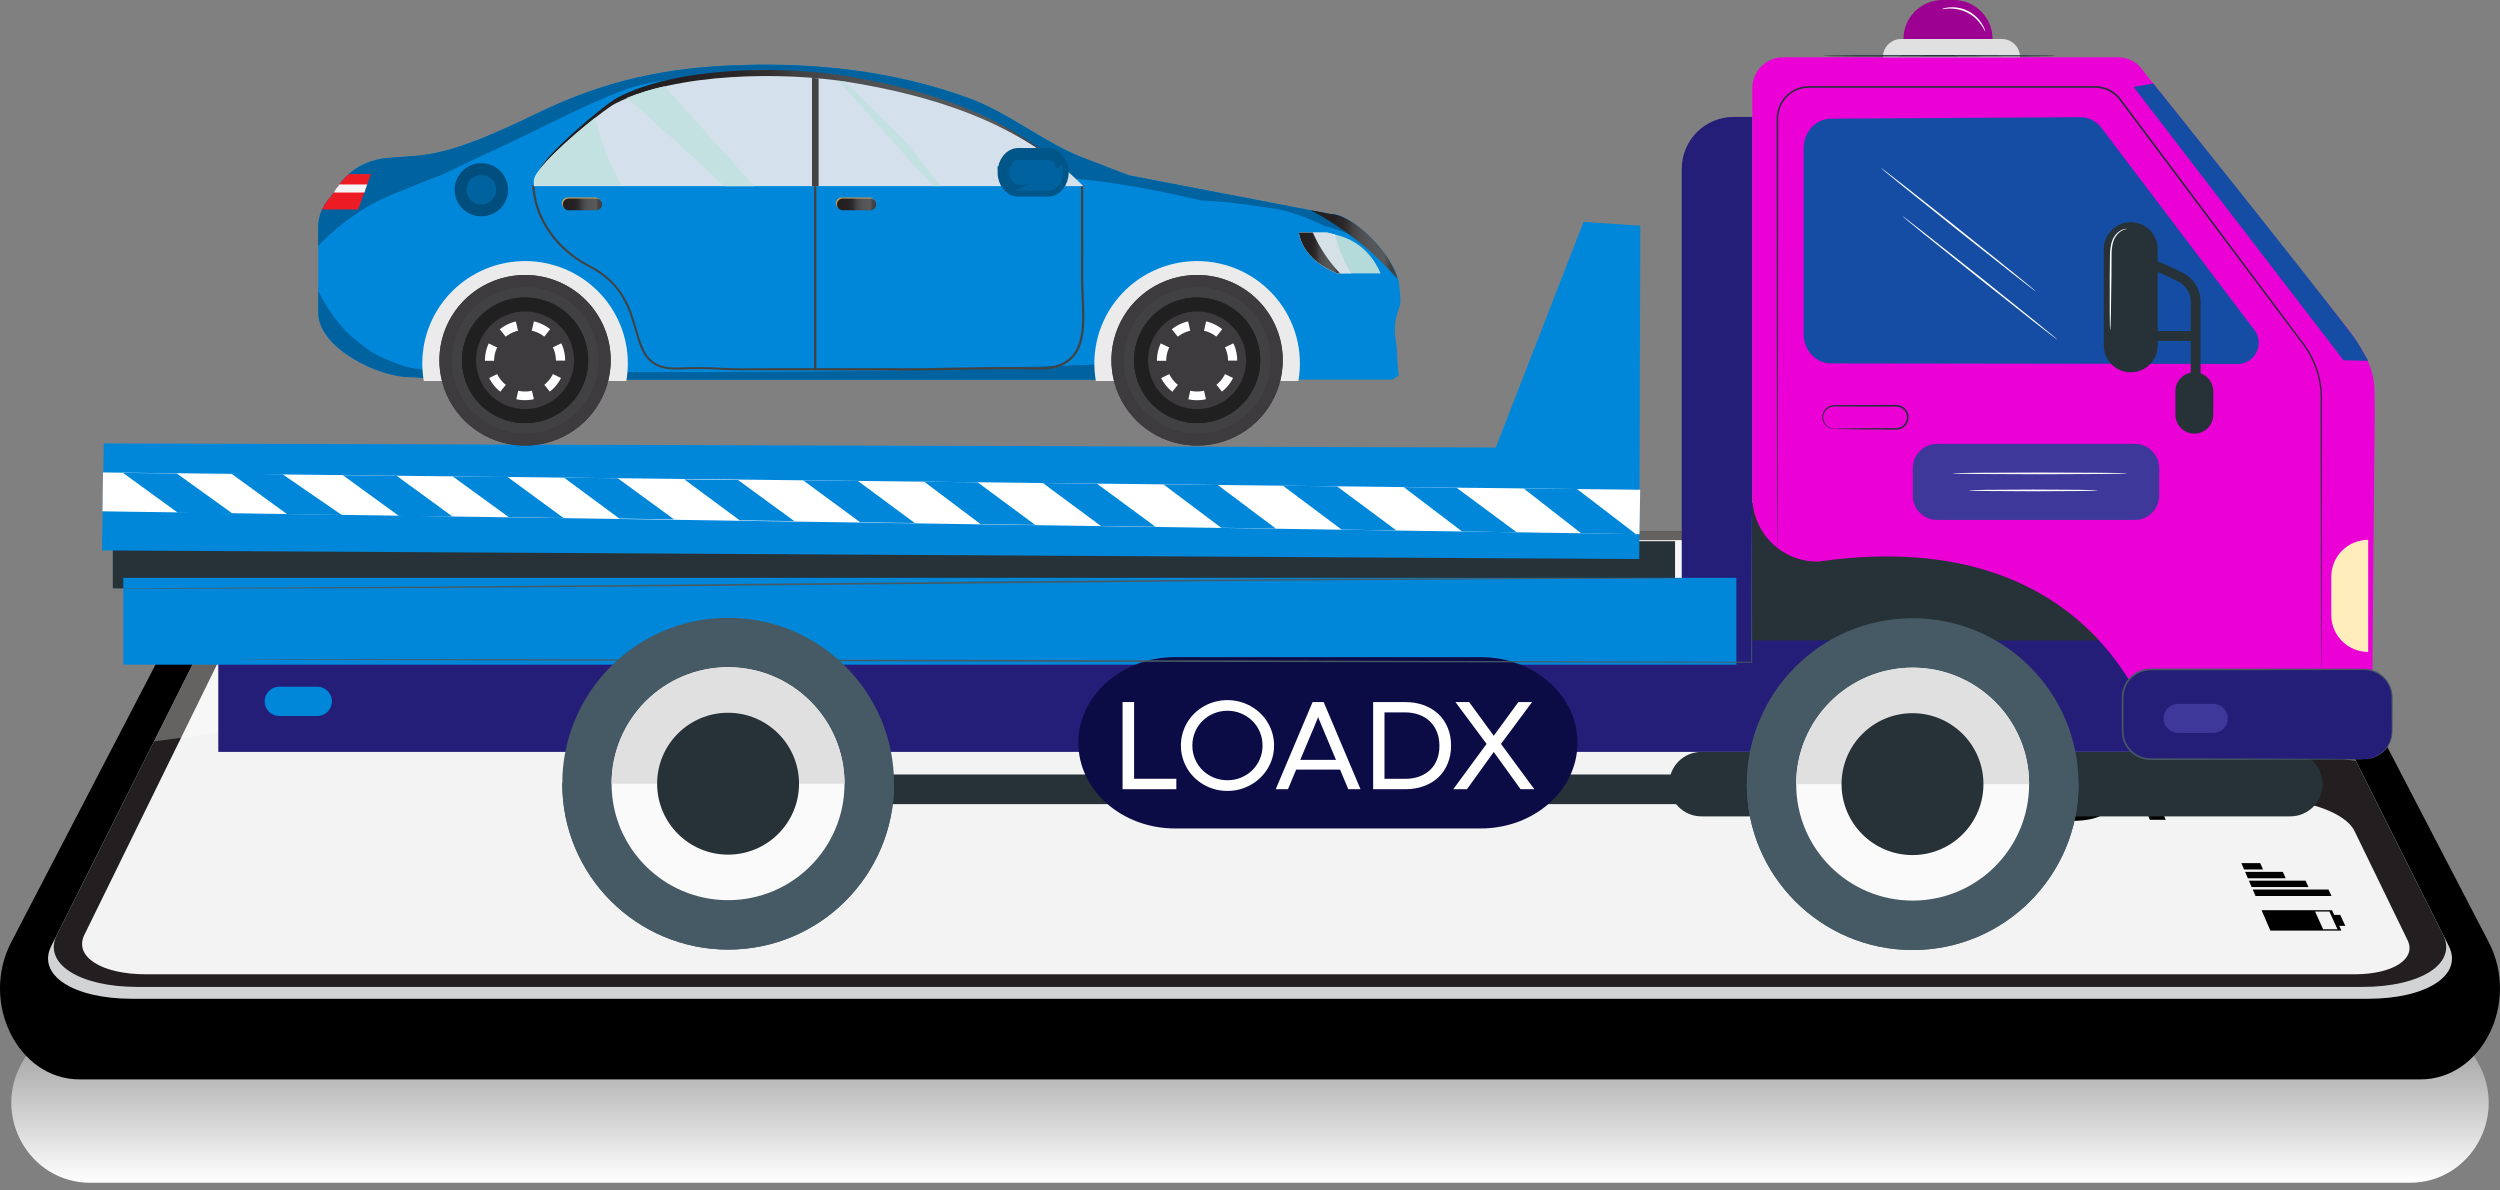
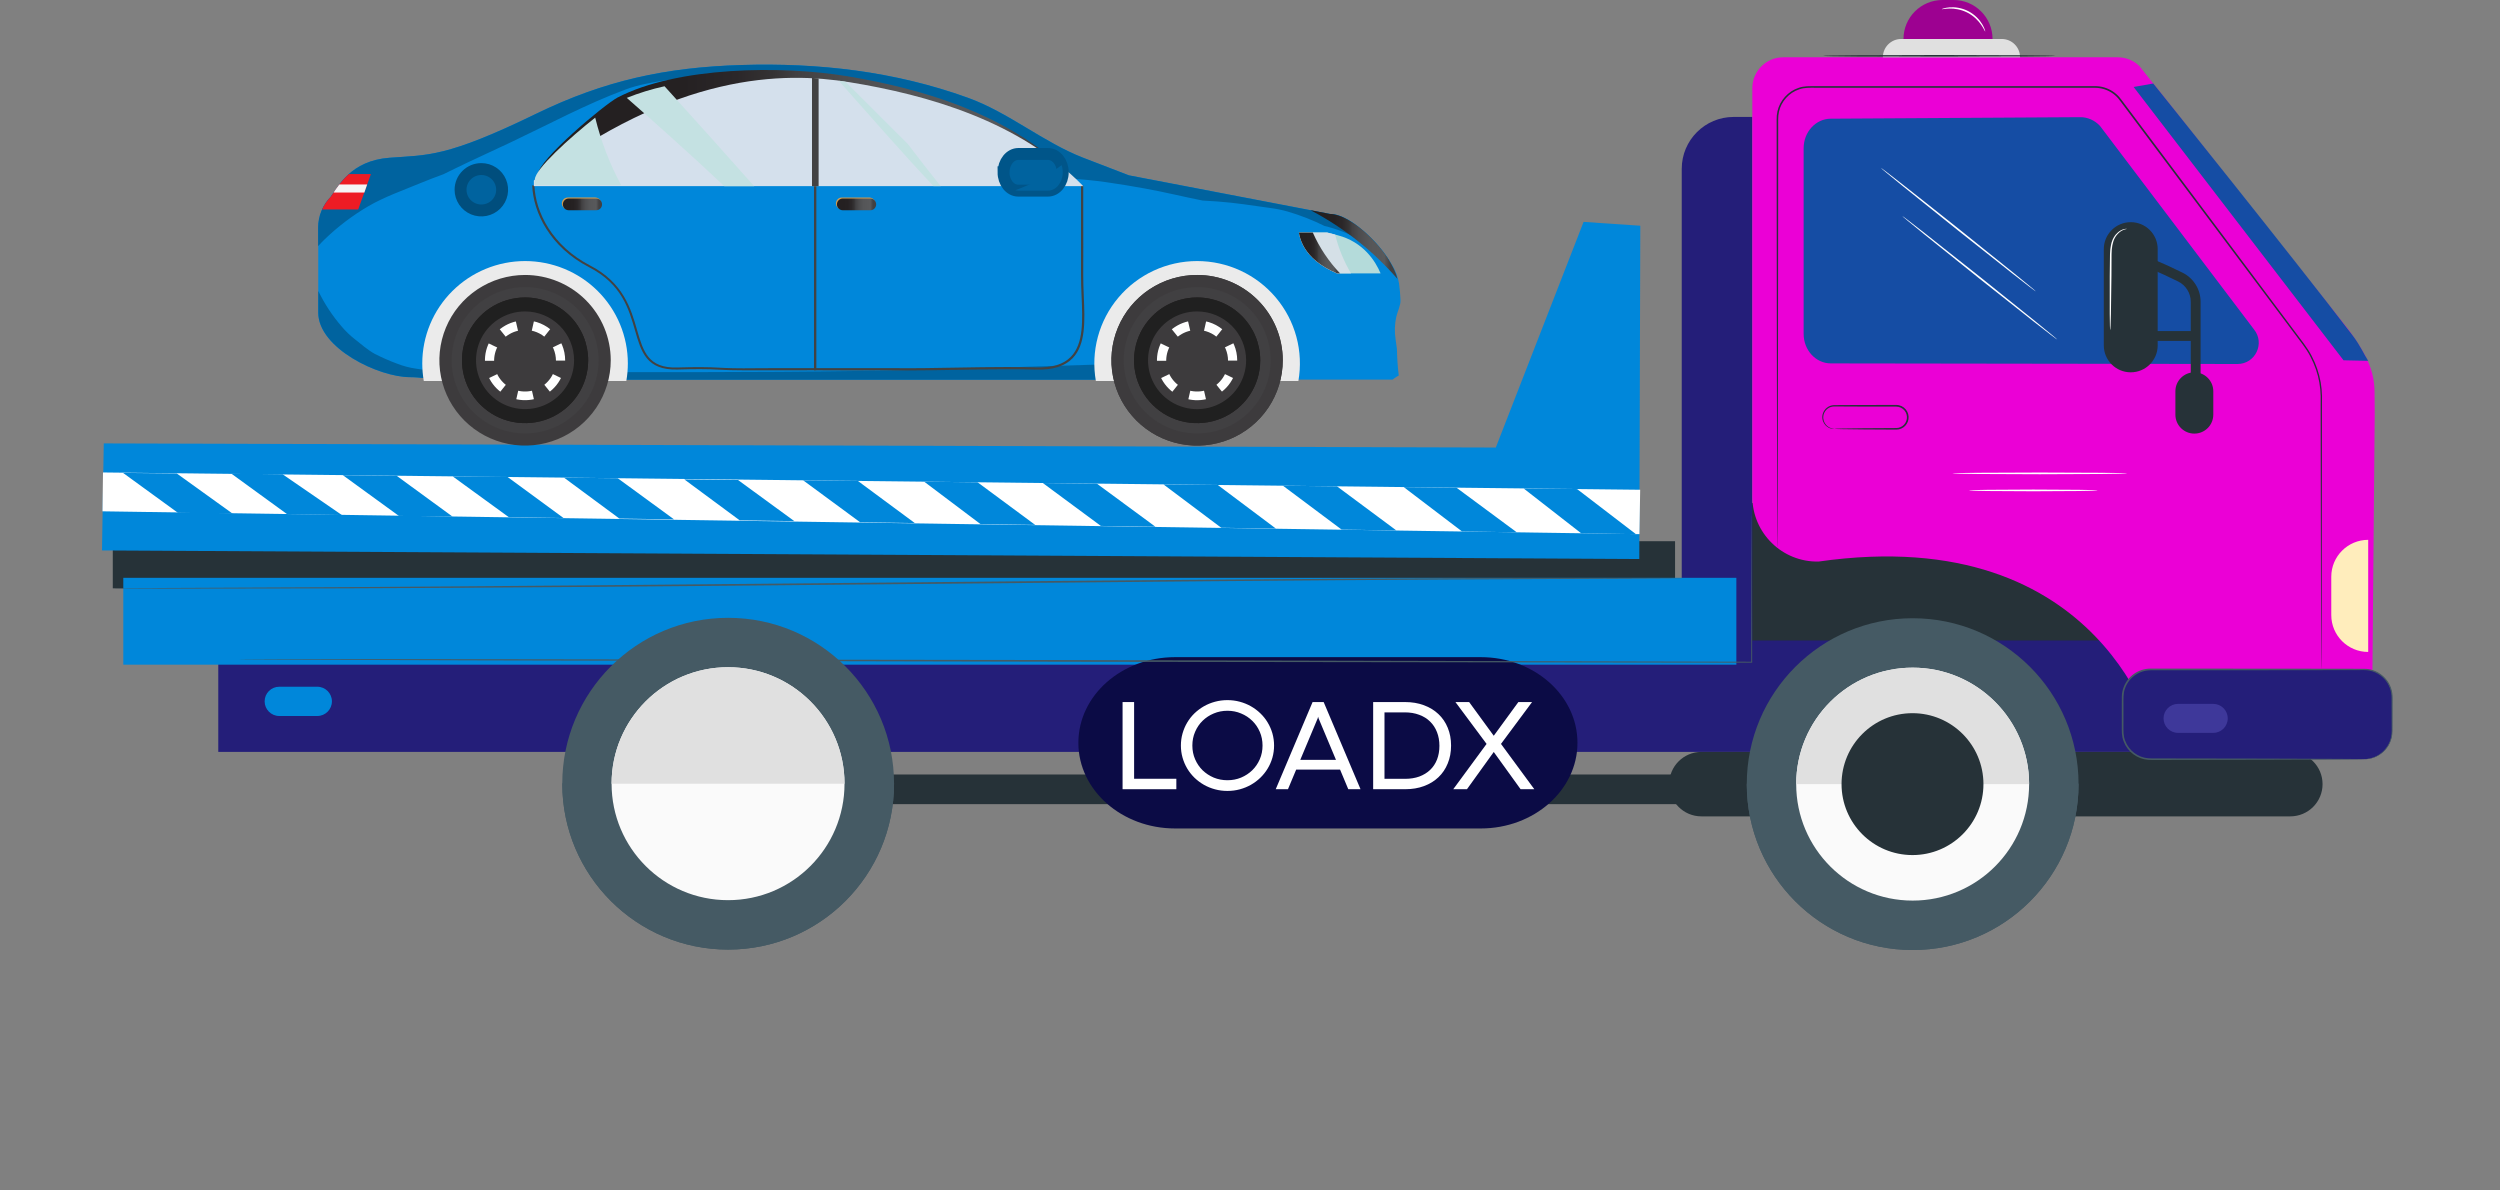
<svg xmlns="http://www.w3.org/2000/svg" width="210" height="100" viewBox="0 0 210 100" fill="none">
  <rect x="0" y="0" width="210" height="100" fill="#808080" stroke="none" />
  <g clip-path="url(#clip0_6810_11718)">
    <path style="mix-blend-mode:multiply" d="M193.209 63.757C191.441 60.738 188.236 58.889 184.775 58.889H25.225C21.764 58.889 18.559 60.739 16.791 63.758L1.886 89.21C-0.735 93.684 2.445 99.352 7.577 99.352H202.424C207.555 99.352 210.737 93.685 208.115 89.21L193.209 63.757Z" fill="url(#paint0_linear_6810_11718)" />
    <path d="M194.011 50.2C192.227 46.767 188.993 44.665 185.501 44.665H24.499C21.007 44.665 17.772 46.767 15.989 50.2L0.947 79.138C-1.699 84.226 1.511 90.67 6.689 90.67H203.309C208.488 90.67 211.696 84.226 209.051 79.138L194.011 50.2Z" fill="black" />
    <path d="M4.304 79.468L19.926 48.36C20.776 46.668 24.731 45.321 28.78 45.321H181.222C185.268 45.321 189.225 46.669 190.076 48.36L205.698 79.468C206.915 81.891 203.883 83.898 198.896 83.898H11.103C6.119 83.898 3.087 81.891 4.304 79.468Z" fill="#D1D3D4" />
    <path d="M4.783 78.514L20.268 47.679C21.109 46.001 25.05 44.665 29.079 44.665H180.921C184.951 44.665 188.889 46.001 189.732 47.679L205.217 78.514C206.422 80.914 203.4 82.901 198.44 82.901H11.56C6.6 82.901 3.578 80.914 4.783 78.514Z" fill="#231F20" />
    <path d="M190.971 67.201C188.792 67.201 186.672 66.392 186.241 65.399L183.169 58.349C182.773 57.442 184.124 56.713 186.181 56.713C189.07 56.713 190.92 55.699 190.32 54.465L186.861 47.348C186.328 46.251 183.755 45.372 181.108 45.372H28.913C25.842 45.372 22.852 46.392 22.226 47.668L7.087 78.527C6.197 80.343 8.497 81.839 12.24 81.839H197.784C201.012 81.839 203 80.548 202.237 78.977L197.77 69.788C197.07 68.35 194.031 67.201 190.971 67.201Z" fill="#F3F3F3" />
    <path opacity="0.3" d="M100.057 56.514C135.068 56.514 168.458 59.188 197.895 63.934L189.732 47.679C188.889 46.001 184.951 44.665 180.921 44.665H29.079C25.05 44.665 21.109 46.001 20.268 47.679L12.937 62.277C39.708 58.574 69.265 56.514 100.057 56.514Z" fill="white" />
    <path d="M189.462 75.263L189.227 74.718H195.593L195.845 75.263H189.462Z" fill="black" />
    <path d="M189.14 74.515L188.907 73.974H193.667L193.914 74.515H189.14Z" fill="black" />
    <path d="M188.82 73.773L188.589 73.235H191.757L191.997 73.773H188.82Z" fill="black" />
    <path d="M188.503 73.036L188.274 72.502H189.861L190.095 73.036H188.503Z" fill="black" />
    <path d="M196.496 77.771H197.005L196.578 76.851H196.071L195.89 76.457H189.974L190.712 78.173H196.679L196.496 77.771ZM194.467 76.568H195.669L196.349 78.056H195.14L194.467 76.568Z" fill="black" />
    <path d="M175.325 55.986L175.319 55.974L174.024 55.279L175.104 55.175L176.727 56.048L176.915 56.513H165.973L165.793 55.986H175.325Z" fill="white" />
    <path d="M173.159 60.777C169.35 60.777 167.063 60.238 166.747 59.317C166.47 58.508 168.301 57.955 171.944 57.942C175.66 57.942 177.923 58.544 178.266 59.387C178.622 60.264 176.727 60.777 173.159 60.777ZM172.138 58.506C169.261 58.506 167.742 58.837 167.921 59.349C168.121 59.921 170.022 60.199 172.874 60.199C175.623 60.199 177.324 59.941 177.085 59.349C176.893 58.862 175.15 58.506 172.138 58.506Z" fill="white" />
    <path d="M174.62 61.352C175.26 61.352 175.773 61.513 175.862 61.739C175.954 61.977 175.561 62.129 174.918 62.129C174.311 62.129 173.785 61.977 173.693 61.733C173.607 61.509 174.015 61.352 174.62 61.352ZM168.516 61.352C169.156 61.352 169.664 61.513 169.743 61.739C169.827 61.977 169.43 62.129 168.787 62.129C168.179 62.129 167.658 61.977 167.575 61.733C167.498 61.509 167.911 61.352 168.516 61.352Z" fill="white" />
    <path d="M174.964 65.592C171.055 65.592 168.702 65.024 168.369 64.053C168.077 63.2 169.95 62.619 173.689 62.606C177.501 62.606 179.83 63.24 180.191 64.127C180.566 65.052 178.627 65.592 174.964 65.592ZM173.891 63.2C170.939 63.2 169.384 63.548 169.572 64.087C169.782 64.69 171.736 64.983 174.664 64.983C177.485 64.983 179.228 64.711 178.979 64.087C178.776 63.575 176.984 63.2 173.891 63.2Z" fill="white" />
    <path d="M180.585 68.861L179.89 67.114L176.845 66.94C176.927 67.053 176.992 67.178 177.039 67.31C177.176 67.667 177.129 68.011 176.788 68.294C176.421 68.655 175.507 68.954 174.048 68.954C171.76 68.954 169.804 68.238 169.465 67.247C169.393 67.05 169.385 66.834 169.443 66.632C169.502 66.429 169.623 66.251 169.789 66.122L171.031 66.274C170.815 66.461 170.585 66.829 170.731 67.247C170.932 67.822 172.081 68.329 173.638 68.322C175.146 68.322 176.054 67.92 175.714 67.016C175.627 66.792 175.511 66.58 175.37 66.385L181.031 66.676L181.916 68.861H180.585Z" fill="black" />
  </g>
  <path d="M9.474 49.421L140.705 50.544L140.705 45.458L9.474 45.458L9.474 49.421Z" fill="#263238" />
  <path d="M146.584 42.253L178.294 42.253L178.294 55.625L146.584 55.625L146.584 42.253Z" fill="#263238" />
  <path d="M180.718 63.159L18.335 63.159L18.335 53.801L180.718 53.801L180.718 63.159Z" fill="#241E79" />
  <path d="M147.19 56.83L141.266 56.83L141.266 14.18C141.266 11.774 143.217 9.823 145.623 9.823L147.19 9.823L147.19 56.83L147.19 56.83Z" fill="#241E79" />
  <path d="M199.462 32.948C199.451 31.024 198.715 29.742 197.352 27.801L179.723 5.566C179.265 5.096 178.595 4.813 177.895 4.813L149.787 4.813C148.355 4.813 147.195 5.974 147.195 7.405L147.195 41.717C147.195 44.773 149.706 47.233 152.762 47.171C176.866 43.714 181.129 62.294 181.129 62.294L199.235 61.979L199.474 34.806L199.462 32.948Z" fill="#EB00D6" />
  <path d="M198.928 30.311L196.857 30.266L179.224 7.305L180.874 7.014C180.874 7.014 192.644 21.664 197.6 28.149C198.262 29.014 198.577 29.767 198.928 30.311Z" fill="#154DA4" />
  <path d="M153.779 9.97L174.739 9.842C175.363 9.838 175.962 10.105 176.403 10.582L189.333 27.669C190.281 28.835 189.45 30.578 187.947 30.576L153.793 30.526C152.529 30.526 151.505 29.417 151.505 28.049L151.505 12.447C151.505 11.085 152.521 9.978 153.779 9.97Z" fill="#154DA4" />
  <path d="M145.854 55.832L10.357 55.832L10.357 48.537L145.854 48.537L145.854 55.832Z" fill="#0087DA" />
  <path d="M26.651 60.144L23.459 60.144C22.78 60.144 22.229 59.593 22.229 58.914C22.229 58.235 22.78 57.685 23.459 57.685L26.651 57.685C27.331 57.685 27.881 58.235 27.881 58.914C27.881 59.593 27.331 60.144 26.651 60.144Z" fill="#0087DA" />
  <path d="M192.387 68.575L142.917 68.575C141.422 68.575 140.21 67.363 140.21 65.867C140.21 64.372 141.422 63.16 142.917 63.16L192.387 63.16C193.883 63.16 195.095 64.372 195.095 65.867C195.095 67.363 193.883 68.575 192.387 68.575Z" fill="#263238" />
  <path d="M143.044 67.548L70.33 67.548L70.33 65.057L143.044 65.057L143.044 67.548Z" fill="#263238" />
  <path d="M124.38 69.591L98.71 69.591C94.222 69.591 90.583 66.37 90.583 62.396C90.583 58.421 94.222 55.2 98.71 55.2L124.38 55.2C128.869 55.2 132.507 58.422 132.507 62.396C132.507 66.37 128.868 69.591 124.38 69.591Z" fill="#0B0B45" />
  <path d="M122.073 66.294L124.872 62.488L122.256 58.973H123.408L125.475 61.804L127.542 58.973H128.694L126.083 62.488L128.882 66.294H127.73L125.475 63.166L123.225 66.294H122.073Z" fill="white" />
  <path d="M115.345 66.294V58.973H118.025C118.603 58.973 119.129 59.061 119.603 59.236C120.08 59.412 120.487 59.66 120.825 59.979C121.165 60.299 121.427 60.683 121.61 61.131C121.797 61.58 121.89 62.079 121.89 62.628C121.89 63.177 121.797 63.677 121.61 64.13C121.427 64.582 121.167 64.968 120.83 65.287C120.496 65.606 120.092 65.854 119.619 66.03C119.145 66.206 118.619 66.294 118.042 66.294H115.345ZM116.297 65.422H118.02C118.469 65.422 118.871 65.357 119.226 65.228C119.581 65.095 119.884 64.908 120.136 64.668C120.387 64.427 120.579 64.137 120.712 63.796C120.844 63.455 120.911 63.073 120.911 62.649C120.911 62.226 120.842 61.842 120.706 61.497C120.573 61.153 120.381 60.858 120.13 60.614C119.883 60.367 119.577 60.177 119.215 60.044C118.856 59.907 118.451 59.839 117.998 59.839H116.297V65.422Z" fill="white" />
  <path d="M107.162 66.294L110.257 58.973H111.188L114.284 66.294H113.255L112.566 64.646H108.879L108.19 66.294H107.162ZM112.222 63.828L110.758 60.335L110.725 60.211H110.72L110.688 60.335L109.223 63.828H112.222Z" fill="white" />
  <path d="M99.195 62.627C99.195 62.272 99.241 61.931 99.335 61.604C99.428 61.278 99.559 60.973 99.728 60.689C99.896 60.406 100.099 60.149 100.336 59.919C100.576 59.69 100.84 59.492 101.127 59.327C101.418 59.162 101.73 59.035 102.064 58.945C102.398 58.855 102.744 58.81 103.103 58.81C103.462 58.81 103.808 58.855 104.142 58.945C104.475 59.035 104.788 59.162 105.078 59.327C105.369 59.492 105.633 59.69 105.87 59.919C106.11 60.149 106.315 60.406 106.483 60.689C106.656 60.973 106.788 61.278 106.882 61.604C106.975 61.931 107.022 62.272 107.022 62.627C107.022 62.979 106.975 63.318 106.882 63.645C106.788 63.971 106.656 64.276 106.483 64.56C106.315 64.84 106.11 65.096 105.87 65.329C105.633 65.559 105.369 65.757 105.078 65.922C104.788 66.087 104.475 66.214 104.142 66.304C103.808 66.394 103.462 66.438 103.103 66.438C102.744 66.438 102.398 66.394 102.064 66.304C101.73 66.214 101.418 66.087 101.127 65.922C100.84 65.757 100.576 65.559 100.336 65.329C100.099 65.096 99.896 64.84 99.728 64.56C99.559 64.276 99.428 63.971 99.335 63.645C99.241 63.318 99.195 62.979 99.195 62.627ZM100.158 62.627C100.158 63.04 100.235 63.424 100.39 63.779C100.544 64.134 100.754 64.443 101.02 64.705C101.289 64.963 101.601 65.168 101.956 65.319C102.315 65.466 102.697 65.539 103.103 65.539C103.512 65.539 103.894 65.466 104.249 65.319C104.608 65.168 104.92 64.963 105.186 64.705C105.455 64.443 105.667 64.134 105.821 63.779C105.976 63.424 106.053 63.04 106.053 62.627C106.053 62.211 105.976 61.825 105.821 61.47C105.667 61.111 105.455 60.802 105.186 60.544C104.92 60.282 104.608 60.077 104.249 59.93C103.894 59.779 103.512 59.704 103.103 59.704C102.697 59.704 102.315 59.779 101.956 59.93C101.601 60.077 101.289 60.282 101.02 60.544C100.754 60.802 100.544 61.111 100.39 61.47C100.235 61.825 100.158 62.211 100.158 62.627Z" fill="white" />
  <path d="M94.296 66.294V58.973H95.265V65.416H98.813V66.294H94.296Z" fill="white" />
  <path d="M125.647 37.593L133.021 18.639L137.785 18.961L137.701 46.958L8.567 46.236L8.716 37.246L125.647 37.593Z" fill="#0087DA" />
  <path d="M8.609 42.951L137.714 44.87L137.775 41.14L8.651 39.686L8.609 42.951Z" fill="white" />
  <path d="M51.891 40.173L56.622 43.629L52.027 43.559L47.378 40.123L51.891 40.173Z" fill="#0087DA" />
  <path d="M61.994 40.32L66.726 43.776L62.13 43.705L57.482 40.269L61.994 40.32Z" fill="#0087DA" />
  <path d="M72.062 40.4L76.844 43.938L72.248 43.868L67.467 40.349L72.062 40.4Z" fill="#0087DA" />
  <path d="M82.119 40.514L86.957 44.093L82.361 44.023L77.635 40.463L82.119 40.514Z" fill="#0087DA" />
  <path d="M92.138 40.626L97.059 44.248L92.472 44.178L87.598 40.575L92.138 40.626Z" fill="#0087DA" />
  <path d="M102.294 40.74L107.179 44.403L102.583 44.332L97.729 40.689L102.294 40.74Z" fill="#0087DA" />
  <path d="M112.306 40.853L117.294 44.557L112.697 44.487L107.77 40.802L112.306 40.853Z" fill="#0087DA" />
  <path d="M122.344 40.967L127.407 44.713L122.81 44.642L117.914 40.917L122.344 40.967Z" fill="#0087DA" />
  <path d="M132.473 41.08L137.418 44.868L132.822 44.798L127.985 41.03L132.473 41.08Z" fill="#0087DA" />
  <path d="M42.592 40.033L47.339 43.515L42.742 43.445L38.027 40.017L42.592 40.033Z" fill="#0087DA" />
  <path d="M33.314 39.963L38.006 43.39L33.506 43.337L28.801 39.917L33.314 39.963Z" fill="#0087DA" />
  <path d="M23.737 39.84L28.715 43.262L24.119 43.192L19.432 39.785L23.737 39.84Z" fill="#0087DA" />
  <path d="M14.846 39.77L19.539 43.145L14.943 43.074L10.334 39.723L14.846 39.77Z" fill="#0087DA" />
  <path d="M149.303 46.019C149.303 46.019 149.308 45.913 149.311 45.709C149.312 45.501 149.315 45.197 149.318 44.799C149.321 43.996 149.326 42.818 149.331 41.302C149.337 38.262 149.345 33.868 149.354 28.44C149.357 25.724 149.36 22.75 149.363 19.558C149.364 17.961 149.365 16.31 149.367 14.609C149.367 13.759 149.368 12.896 149.368 12.022C149.369 11.584 149.369 11.144 149.369 10.701C149.382 10.258 149.333 9.807 149.434 9.382C149.619 8.526 150.284 7.777 151.141 7.502C151.567 7.35 152.025 7.373 152.492 7.373C152.957 7.373 153.424 7.373 153.894 7.373C155.773 7.374 157.692 7.374 159.645 7.375C163.552 7.375 167.596 7.376 171.739 7.376C172.775 7.376 173.805 7.376 174.828 7.376L175.594 7.376C175.851 7.379 176.104 7.365 176.346 7.403C176.836 7.47 177.302 7.686 177.672 8.008C177.861 8.167 178.01 8.358 178.16 8.564L178.611 9.166C178.911 9.567 179.21 9.966 179.508 10.364C180.103 11.159 180.694 11.947 181.28 12.729C183.623 15.856 185.883 18.872 188.037 21.745C189.113 23.181 190.163 24.581 191.184 25.942C191.694 26.623 192.197 27.293 192.692 27.953C193.178 28.62 193.709 29.24 194.07 29.945C194.441 30.645 194.694 31.391 194.827 32.144C194.893 32.52 194.929 32.898 194.937 33.273C194.936 33.65 194.935 34.023 194.934 34.393C194.936 35.875 194.938 37.297 194.94 38.655C194.952 44.084 194.961 48.478 194.967 51.518C194.974 53.034 194.979 54.212 194.982 55.015C194.985 55.412 194.988 55.716 194.989 55.924C194.992 56.129 194.997 56.234 194.997 56.234C194.997 56.234 195.002 56.129 195.004 55.924C195.006 55.716 195.008 55.412 195.011 55.015C195.014 54.212 195.018 53.034 195.023 51.518C195.028 48.478 195.034 44.086 195.042 38.657C195.043 37.3 195.044 35.878 195.045 34.396C195.047 34.025 195.048 33.65 195.05 33.271C195.042 32.89 195.006 32.506 194.94 32.124C194.807 31.359 194.551 30.601 194.176 29.89C193.806 29.169 193.273 28.544 192.79 27.88C192.296 27.219 191.794 26.548 191.284 25.867C190.266 24.505 189.217 23.103 188.142 21.665C185.991 18.79 183.733 15.772 181.391 12.643C180.806 11.861 180.215 11.072 179.62 10.277C179.322 9.879 179.023 9.48 178.723 9.079L178.272 8.477C178.127 8.276 177.964 8.067 177.766 7.9C177.375 7.561 176.884 7.332 176.366 7.261C176.105 7.221 175.846 7.236 175.594 7.233L174.828 7.233C173.805 7.233 172.775 7.233 171.739 7.233C167.596 7.234 163.552 7.234 159.645 7.235C157.692 7.235 155.773 7.236 153.894 7.236C153.424 7.237 152.957 7.237 152.492 7.237C152.035 7.238 151.548 7.214 151.099 7.374C150.197 7.665 149.499 8.452 149.304 9.354C149.279 9.466 149.265 9.58 149.25 9.694C149.246 9.807 149.235 9.924 149.237 10.034C149.237 10.257 149.238 10.48 149.238 10.701C149.238 11.144 149.238 11.585 149.239 12.022C149.239 12.896 149.24 13.759 149.24 14.61C149.241 16.31 149.243 17.961 149.244 19.558C149.247 22.75 149.25 25.724 149.253 28.44C149.262 33.868 149.27 38.262 149.276 41.302C149.281 42.819 149.286 43.996 149.289 44.799C149.292 45.197 149.295 45.501 149.296 45.709C149.299 45.913 149.303 46.019 149.303 46.019Z" fill="#263238" />
  <path d="M178.983 31.275C180.233 31.275 181.246 30.262 181.246 29.012L181.246 20.925C181.246 19.675 180.233 18.662 178.983 18.662C177.732 18.662 176.719 19.676 176.719 20.925L176.719 29.012C176.719 30.262 177.732 31.275 178.983 31.275Z" fill="#263238" />
  <path d="M184.023 34.085L184.85 34.085L184.85 25.339C184.85 24.312 184.254 23.357 183.334 22.905C181.21 21.863 180.912 21.82 180.784 21.802L180.667 22.621L180.726 22.211L180.667 22.621C180.719 22.629 181.077 22.719 182.969 23.647C183.609 23.961 184.023 24.625 184.023 25.34L184.023 34.085Z" fill="#263238" />
  <path d="M179.609 27.81L184.358 27.81L184.358 28.637L179.609 28.637L179.609 27.81Z" fill="#263238" />
  <path d="M184.325 36.423C185.204 36.423 185.917 35.711 185.917 34.831L185.917 32.867C185.917 31.988 185.204 31.275 184.325 31.275C183.446 31.275 182.733 31.988 182.733 32.867L182.733 34.831C182.733 35.711 183.446 36.423 184.325 36.423Z" fill="#263238" />
  <path d="M158.161 4.812L169.686 4.812C169.686 3.963 168.998 3.275 168.149 3.275L159.697 3.275C158.849 3.275 158.161 3.963 158.161 4.812Z" fill="#E0E0E0" />
  <path d="M159.893 3.276L167.374 3.276C167.374 1.467 165.907 1.28201e-07 164.098 2.86344e-07L163.168 3.67667e-07C161.359 0 159.893 1.467 159.893 3.276Z" fill="#9D0191" />
  <path d="M157.993 14.102C157.968 14.133 160.863 16.482 164.458 19.347C168.054 22.214 170.988 24.512 171.013 24.48C171.038 24.45 168.143 22.101 164.547 19.235C160.953 16.369 158.018 14.071 157.993 14.102Z" fill="white" />
  <path d="M159.791 18.146C159.766 18.177 162.661 20.525 166.256 23.391C169.852 26.257 172.786 28.555 172.811 28.524C172.835 28.493 169.941 26.145 166.345 23.278C162.75 20.413 159.815 18.115 159.791 18.146Z" fill="white" />
  <path d="M146.729 65.866C146.729 73.562 152.968 79.801 160.664 79.801C168.36 79.801 174.599 73.562 174.599 65.866C174.599 58.17 168.36 51.932 160.664 51.932C152.968 51.932 146.729 58.17 146.729 65.866Z" fill="#455A64" />
  <path d="M146.731 65.831C146.731 65.843 146.729 65.855 146.729 65.867C146.729 73.563 152.968 79.802 160.664 79.802C168.36 79.802 174.599 73.563 174.599 65.867C174.599 65.855 174.598 65.843 174.597 65.831L146.731 65.831Z" fill="#455A64" />
  <path d="M150.88 65.867C150.88 71.27 155.26 75.65 160.663 75.65C166.066 75.65 170.446 71.27 170.446 65.866C170.446 60.463 166.066 56.083 160.663 56.083C155.26 56.083 150.88 60.463 150.88 65.867Z" fill="#FAFAFA" />
  <path d="M160.663 56.084C155.26 56.084 150.88 60.464 150.88 65.867L170.446 65.867C170.447 60.464 166.067 56.084 160.663 56.084Z" fill="#E0E0E0" />
  <path d="M154.69 65.867C154.69 69.158 157.358 71.826 160.649 71.826C163.94 71.826 166.609 69.158 166.609 65.867C166.609 62.575 163.94 59.907 160.649 59.907C157.358 59.907 154.69 62.575 154.69 65.867Z" fill="#263238" />
  <path d="M47.23 65.831C47.23 73.527 53.469 79.766 61.165 79.766C68.861 79.766 75.1 73.527 75.1 65.831C75.1 58.135 68.861 51.897 61.165 51.897C53.469 51.896 47.23 58.135 47.23 65.831Z" fill="#455A64" />
  <path d="M47.231 65.795C47.231 65.807 47.23 65.819 47.23 65.831C47.23 73.526 53.468 79.765 61.164 79.765C68.861 79.765 75.099 73.526 75.099 65.831C75.099 65.818 75.098 65.807 75.097 65.794L47.231 65.795Z" fill="#455A64" />
  <path d="M51.373 65.831C51.373 71.234 55.753 75.614 61.157 75.614C66.56 75.614 70.94 71.234 70.94 65.831C70.94 60.427 66.56 56.047 61.157 56.047C55.753 56.047 51.373 60.427 51.373 65.831Z" fill="#FAFAFA" />
  <path d="M61.157 56.047C55.753 56.047 51.373 60.427 51.373 65.831L70.94 65.831C70.94 60.427 66.56 56.047 61.157 56.047Z" fill="#E0E0E0" />
-   <path d="M55.199 65.831C55.199 69.122 57.867 71.79 61.158 71.79C64.449 71.79 67.118 69.122 67.118 65.831C67.118 62.54 64.449 59.872 61.158 59.872C57.867 59.871 55.199 62.539 55.199 65.831Z" fill="#263238" />
  <path d="M20.064 55.383C20.064 55.383 20.186 55.388 20.424 55.391C20.665 55.393 21.018 55.396 21.481 55.4C22.413 55.404 23.782 55.412 25.545 55.421C29.077 55.433 34.183 55.45 40.492 55.472C53.115 55.502 70.549 55.542 89.804 55.587C113.598 55.62 134.605 55.649 147.141 55.666L147.182 55.666L147.182 55.625C147.174 51.704 147.167 48.602 147.163 46.478C147.158 45.419 147.155 44.605 147.153 44.051C147.15 43.778 147.148 43.57 147.147 43.427C147.145 43.287 147.142 43.216 147.142 43.216C147.142 43.216 147.138 43.287 147.136 43.427C147.135 43.57 147.133 43.778 147.13 44.051C147.128 44.605 147.124 45.419 147.12 46.478C147.116 48.602 147.109 51.704 147.101 55.625L147.142 55.584C134.606 55.554 113.599 55.502 89.804 55.444C70.549 55.415 53.115 55.389 40.493 55.371C34.184 55.368 29.078 55.366 25.546 55.365C23.783 55.367 22.413 55.369 21.482 55.371C21.019 55.373 20.666 55.374 20.425 55.376C20.186 55.378 20.064 55.383 20.064 55.383Z" fill="#455A64" />
  <path d="M198.592 63.772L180.646 63.772C179.351 63.772 178.302 62.722 178.302 61.428L178.302 58.577C178.302 57.282 179.351 56.233 180.646 56.233L198.592 56.233C199.886 56.233 200.936 57.282 200.936 58.577L200.936 61.428C200.936 62.722 199.886 63.772 198.592 63.772Z" fill="#241E79" />
  <path d="M198.59 63.772C198.59 63.772 198.639 63.775 198.736 63.772C198.832 63.772 198.977 63.757 199.16 63.715C199.52 63.632 200.074 63.402 200.51 62.817C200.727 62.53 200.892 62.15 200.95 61.714C200.975 61.494 200.97 61.267 200.972 61.032C200.972 60.797 200.973 60.553 200.975 60.3C200.976 59.794 200.978 59.252 200.98 58.679C201 58.1 200.81 57.462 200.369 56.978C199.94 56.492 199.27 56.165 198.556 56.178C197.86 56.176 197.137 56.175 196.388 56.174C194.89 56.172 193.289 56.169 191.605 56.167C188.236 56.166 184.533 56.164 180.646 56.162C180.145 56.164 179.648 56.32 179.246 56.61C178.844 56.897 178.531 57.305 178.371 57.767C178.29 57.996 178.239 58.238 178.234 58.48C178.225 58.72 178.232 58.95 178.23 59.184C178.23 59.651 178.23 60.113 178.23 60.571C178.23 60.8 178.23 61.029 178.23 61.256C178.225 61.479 178.241 61.72 178.287 61.944C178.336 62.171 178.423 62.387 178.529 62.59C178.642 62.79 178.782 62.972 178.939 63.135C179.263 63.453 179.669 63.68 180.103 63.776C180.318 63.826 180.544 63.842 180.757 63.839C180.97 63.839 181.182 63.839 181.393 63.839C184.76 63.833 187.794 63.828 190.343 63.823C192.887 63.813 194.947 63.806 196.378 63.8C197.085 63.794 197.637 63.79 198.018 63.787C198.201 63.784 198.343 63.781 198.445 63.78C198.541 63.777 198.59 63.772 198.59 63.772C198.59 63.772 198.541 63.767 198.445 63.765C198.343 63.763 198.201 63.761 198.018 63.758C197.637 63.755 197.085 63.75 196.378 63.744C194.947 63.739 192.887 63.731 190.343 63.721C187.794 63.717 184.76 63.712 181.393 63.706C181.182 63.706 180.97 63.705 180.757 63.705C180.543 63.707 180.339 63.693 180.133 63.645C179.724 63.553 179.341 63.338 179.036 63.038C178.888 62.883 178.756 62.712 178.65 62.523C178.55 62.332 178.469 62.129 178.423 61.915C178.38 61.699 178.365 61.486 178.37 61.255C178.37 61.028 178.371 60.8 178.371 60.571C178.371 60.113 178.371 59.65 178.371 59.184C178.378 58.716 178.335 58.246 178.506 57.815C178.655 57.381 178.951 56.996 179.329 56.727C179.707 56.453 180.174 56.308 180.646 56.305C184.533 56.303 188.236 56.301 191.605 56.299C193.289 56.297 194.889 56.295 196.388 56.292C197.137 56.291 197.86 56.29 198.556 56.288C199.241 56.273 199.879 56.583 200.294 57.046C200.718 57.509 200.904 58.114 200.889 58.678C200.891 59.252 200.892 59.793 200.894 60.3C200.895 60.552 200.896 60.797 200.897 61.032C200.898 61.267 200.904 61.494 200.882 61.705C200.83 62.13 200.673 62.501 200.465 62.784C200.047 63.36 199.507 63.596 199.153 63.686C198.79 63.776 198.589 63.76 198.59 63.772Z" fill="#455A64" />
  <path d="M185.913 61.561L182.955 61.561C182.283 61.561 181.738 61.016 181.738 60.344C181.738 59.671 182.283 59.126 182.955 59.126L185.913 59.126C186.585 59.126 187.13 59.671 187.13 60.344C187.13 61.016 186.585 61.561 185.913 61.561Z" fill="#3E389A" />
  <path d="M198.928 54.764L198.928 45.346C197.215 45.346 195.827 46.734 195.827 48.446L195.827 51.664C195.827 53.376 197.215 54.764 198.928 54.764Z" fill="#FFEDBC" />
  <path d="M177.257 27.724C177.267 27.724 177.277 27.596 177.288 27.365C177.296 27.104 177.305 26.775 177.317 26.383C177.336 25.554 177.353 24.409 177.362 23.145C177.365 22.514 177.368 21.914 177.371 21.363C177.378 20.821 177.453 20.33 177.653 19.978C177.849 19.622 178.125 19.417 178.331 19.328C178.539 19.237 178.672 19.242 178.671 19.227C178.67 19.222 178.638 19.22 178.576 19.22C178.515 19.226 178.422 19.235 178.31 19.277C178.087 19.353 177.784 19.557 177.565 19.927C177.34 20.296 177.253 20.81 177.239 21.359C177.232 21.911 177.226 22.512 177.218 23.144C177.209 24.408 177.209 25.553 177.216 26.382C177.222 26.775 177.227 27.104 177.232 27.364C177.239 27.596 177.247 27.724 177.257 27.724Z" fill="white" />
  <path d="M153.14 4.69C153.14 4.73 157.508 4.762 162.894 4.762C168.282 4.762 172.649 4.73 172.649 4.69C172.649 4.651 168.283 4.619 162.894 4.619C157.508 4.619 153.14 4.651 153.14 4.69Z" fill="#263238" />
  <path d="M163.11 0.77C163.115 0.794 163.361 0.726 163.762 0.719C164.161 0.71 164.724 0.784 165.266 1.063C165.808 1.342 166.196 1.757 166.42 2.087C166.648 2.418 166.736 2.656 166.759 2.647C166.773 2.644 166.719 2.389 166.506 2.032C166.296 1.677 165.902 1.229 165.332 0.935C164.762 0.642 164.168 0.582 163.758 0.618C163.343 0.652 163.104 0.756 163.11 0.77Z" fill="white" />
  <path d="M154.081 36.022C154.081 36.014 154.022 36.016 153.916 35.992C153.812 35.969 153.655 35.92 153.497 35.79C153.342 35.663 153.189 35.446 153.159 35.16C153.126 34.88 153.24 34.534 153.529 34.322C153.67 34.216 153.852 34.148 154.044 34.143C154.247 34.144 154.458 34.144 154.676 34.145C155.116 34.147 155.585 34.15 156.077 34.152C157.066 34.153 158.149 34.155 159.287 34.157C159.552 34.156 159.807 34.28 159.973 34.476C160.141 34.672 160.211 34.938 160.174 35.184C160.14 35.431 159.998 35.654 159.801 35.792C159.702 35.861 159.591 35.909 159.477 35.934C159.363 35.96 159.244 35.954 159.117 35.955C158.135 35.961 157.248 35.967 156.496 35.971C155.764 35.98 155.165 35.988 154.729 35.994C154.532 35.999 154.373 36.004 154.248 36.007C154.138 36.012 154.081 36.017 154.081 36.022C154.081 36.026 154.138 36.031 154.248 36.036C154.373 36.039 154.532 36.044 154.729 36.049C155.165 36.055 155.764 36.063 156.496 36.072C157.248 36.077 158.135 36.082 159.117 36.088C159.237 36.087 159.37 36.095 159.505 36.066C159.637 36.038 159.765 35.983 159.879 35.904C160.106 35.748 160.273 35.491 160.313 35.205C160.357 34.921 160.276 34.612 160.082 34.384C159.891 34.156 159.593 34.013 159.287 34.014C158.149 34.016 157.066 34.017 156.077 34.02C155.584 34.022 155.116 34.024 154.676 34.026C154.456 34.028 154.244 34.03 154.039 34.032C153.824 34.041 153.622 34.12 153.468 34.241C153.151 34.482 153.036 34.867 153.08 35.17C153.12 35.479 153.294 35.706 153.463 35.834C153.635 35.965 153.802 36.006 153.912 36.021C154.022 36.036 154.081 36.022 154.081 36.022Z" fill="#263238" />
-   <path d="M162.712 43.674L179.332 43.674C180.457 43.674 181.37 42.761 181.37 41.636L181.37 39.324C181.37 38.199 180.457 37.286 179.332 37.286L162.712 37.286C161.586 37.286 160.674 38.199 160.674 39.324L160.674 41.636C160.674 42.761 161.586 43.674 162.712 43.674Z" fill="#3E389A" />
  <path d="M164.002 39.764C164.002 39.804 167.29 39.836 171.344 39.836C175.4 39.836 178.688 39.804 178.688 39.764C178.688 39.725 175.401 39.693 171.344 39.693C167.29 39.693 164.002 39.725 164.002 39.764Z" fill="white" />
  <path d="M165.395 41.195C165.395 41.235 167.815 41.267 170.8 41.267C173.786 41.267 176.205 41.235 176.205 41.195C176.205 41.156 173.786 41.123 170.8 41.123C167.815 41.123 165.395 41.156 165.395 41.195Z" fill="white" />
  <path d="M9.474 49.421C9.474 49.421 9.59 49.425 9.815 49.428C10.043 49.429 10.377 49.431 10.815 49.434C11.697 49.436 12.992 49.439 14.66 49.443C18.001 49.438 22.832 49.431 28.8 49.422C40.74 49.383 57.234 49.251 75.45 49.07C93.673 48.888 110.167 48.74 122.107 48.675C128.075 48.647 132.905 48.624 136.246 48.609C137.914 48.601 139.209 48.595 140.09 48.591C140.528 48.587 140.862 48.584 141.09 48.583C141.315 48.58 141.431 48.575 141.431 48.575C141.431 48.575 141.315 48.57 141.09 48.568C140.862 48.566 140.528 48.565 140.09 48.562C139.209 48.56 137.914 48.557 136.246 48.553C132.905 48.558 128.075 48.565 122.107 48.573C110.167 48.612 93.671 48.745 75.449 48.926C57.233 49.107 40.739 49.255 28.8 49.32C22.832 49.348 18.001 49.371 14.66 49.386C12.992 49.394 11.697 49.4 10.815 49.404C10.378 49.408 10.043 49.411 9.815 49.413C9.59 49.416 9.474 49.421 9.474 49.421Z" fill="#455A64" />
  <path d="M27.777 16.53C28.416 15.64 29.467 13.499 32.706 13.253C35.945 13.007 37.443 13.253 45.062 9.543C50.802 6.755 55.923 5.653 62.279 5.461C68.771 5.264 75.146 5.994 81.28 8.205C84.706 9.434 87.67 11.973 90.993 13.253L94.827 14.729L111.711 17.971C112.776 17.971 113.785 18.766 114.551 19.413C115.528 20.235 116.35 21.223 116.98 22.332C117.243 22.779 117.424 23.269 117.514 23.78C117.58 24.248 117.623 24.72 117.642 25.193C117.659 25.688 117.398 26.135 117.288 26.608C117.149 27.243 117.131 27.897 117.234 28.538C117.267 28.798 117.305 29.055 117.341 29.307C117.355 30.054 117.406 30.8 117.495 31.542C117.433 31.576 117.372 31.611 117.31 31.651C117.196 31.723 117.087 31.8 116.983 31.885H51.861V29.58L38.185 29.975V30.531C38.185 32.586 36.514 31.681 34.448 31.681C31.783 31.681 26.732 29.236 26.732 26.261V19.118C26.729 18.153 27.104 17.225 27.777 16.53Z" fill="#0087DA" />
  <path d="M27.778 16.53C28.417 15.64 29.468 13.499 32.707 13.253C35.946 13.007 37.444 13.253 45.063 9.543C50.803 6.755 55.924 5.653 62.28 5.461C68.772 5.264 75.147 5.994 81.281 8.205C84.707 9.434 87.671 11.973 90.994 13.253L94.829 14.729L111.712 17.971C113.22 17.971 115.583 20.052 116.748 21.976C115.212 20.512 113.316 19.478 111.251 18.978C110.254 18.482 109.214 18.076 108.144 17.764C107.689 17.636 107.225 17.541 106.756 17.48C105.277 17.274 103.768 17.03 102.268 16.924C101.851 16.896 101.435 16.871 101.018 16.847C99.399 16.526 97.796 16.126 96.174 15.836C94.034 15.45 91.862 15.094 89.693 14.991C89.494 14.98 89.295 14.974 89.096 14.971C87.102 13.968 85.181 12.828 83.346 11.559C81.34 10.198 79.266 9.284 76.957 8.433C75.787 8.009 74.574 7.713 73.34 7.551C71.179 7.252 69.051 6.95 66.877 6.833C65.661 6.77 64.445 6.733 63.232 6.646C61.91 6.552 60.581 6.427 59.254 6.457C57.57 6.507 55.894 6.702 54.245 7.04C53.667 7.155 53.099 7.314 52.547 7.518C49.231 8.748 46.165 10.41 42.98 11.919C41.745 12.503 40.511 13.073 39.276 13.651C38.595 13.969 37.923 14.31 37.245 14.637C36.608 14.875 35.971 15.107 35.344 15.37C33.955 15.951 32.292 16.529 30.934 17.325C29.602 18.106 28.369 19.043 27.261 20.115C27.075 20.296 26.895 20.483 26.722 20.676V19.118C26.723 18.151 27.101 17.223 27.778 16.53Z" fill="#00639F" />
  <path d="M38.686 15.937C38.685 16.281 38.787 16.618 38.979 16.904C39.17 17.191 39.443 17.414 39.762 17.546C40.081 17.678 40.433 17.713 40.772 17.646C41.111 17.579 41.423 17.414 41.667 17.171C41.912 16.927 42.078 16.617 42.146 16.28C42.213 15.942 42.179 15.592 42.046 15.274C41.914 14.956 41.69 14.684 41.402 14.493C41.115 14.302 40.777 14.2 40.431 14.201C39.968 14.201 39.525 14.384 39.198 14.71C38.871 15.035 38.687 15.476 38.686 15.937Z" fill="#00639F" stroke="#004E7D" stroke-miterlimit="10" />
  <path d="M27.775 16.53C28.101 16.078 28.534 15.301 29.306 14.619H31.158L30.088 17.596H27.056C27.233 17.202 27.477 16.841 27.778 16.53H27.775Z" fill="#ED1C24" />
  <path d="M28.02 16.172C28.157 15.969 28.313 15.737 28.5 15.495H30.842L30.606 16.172H28.02Z" fill="#F5F5F5" />
  <path d="M110.07 17.65L111.714 17.971C113.624 17.971 116.897 21.299 117.385 23.429C115.329 21.066 112.848 19.106 110.07 17.65Z" fill="url(#paint1_linear_6810_11718)" />
  <path d="M78.919 31.02C83.364 30.901 87.806 30.755 92.251 30.622C92.267 31.053 92.334 31.481 92.45 31.897H51.864V31.262C60.883 31.268 69.901 31.259 78.919 31.02Z" fill="#00639F" />
  <path d="M28.689 27.415C29.029 27.819 29.412 28.186 29.829 28.511C30.304 28.887 30.9 29.408 31.48 29.725C32.094 30.038 32.727 30.315 33.374 30.554C33.877 30.751 34.403 30.889 34.938 30.965C35.897 31.125 36.864 31.231 37.835 31.281H38.074C37.665 32.328 36.199 31.681 34.451 31.681C31.786 31.681 26.735 29.236 26.735 26.261V24.44C27.254 25.512 27.911 26.512 28.689 27.415Z" fill="#00639F" />
  <path d="M92.053 32.006C91.836 30.77 91.894 29.503 92.221 28.291C92.549 27.08 93.138 25.955 93.949 24.995C94.759 24.035 95.771 23.263 96.912 22.733C98.054 22.204 99.299 21.929 100.558 21.929C101.818 21.929 103.062 22.204 104.204 22.733C105.346 23.263 106.358 24.035 107.168 24.995C107.979 25.955 108.568 27.08 108.896 28.291C109.223 29.503 109.28 30.77 109.064 32.006H92.053Z" fill="#EBEBEB" />
  <path d="M107.752 30.264C107.752 31.681 107.33 33.067 106.539 34.245C105.748 35.424 104.624 36.342 103.309 36.885C101.993 37.427 100.546 37.569 99.15 37.292C97.754 37.016 96.471 36.333 95.465 35.331C94.458 34.328 93.773 33.051 93.496 31.661C93.218 30.271 93.361 28.83 93.906 27.52C94.451 26.211 95.374 25.091 96.557 24.304C97.741 23.517 99.133 23.097 100.556 23.097C102.465 23.098 104.295 23.853 105.645 25.197C106.994 26.541 107.752 28.363 107.752 30.264Z" fill="#3D3B3D" />
  <path d="M107.752 30.264C107.752 31.681 107.33 33.067 106.539 34.245C105.748 35.424 104.624 36.342 103.309 36.885C101.993 37.427 100.546 37.569 99.15 37.292C97.754 37.016 96.471 36.333 95.465 35.331C94.458 34.328 93.773 33.051 93.496 31.661C93.218 30.271 93.361 28.83 93.906 27.52C94.451 26.211 95.374 25.091 96.557 24.304C97.741 23.517 99.133 23.097 100.556 23.097C102.465 23.098 104.295 23.853 105.645 25.197C106.994 26.541 107.752 28.363 107.752 30.264Z" fill="#3D3B3D" />
  <path d="M106.736 30.264C106.736 31.48 106.374 32.668 105.696 33.679C105.018 34.689 104.054 35.477 102.926 35.942C101.798 36.407 100.557 36.529 99.359 36.292C98.162 36.055 97.062 35.469 96.199 34.61C95.335 33.75 94.748 32.655 94.509 31.463C94.271 30.271 94.393 29.035 94.861 27.912C95.328 26.789 96.119 25.829 97.134 25.154C98.149 24.478 99.343 24.118 100.563 24.118C101.374 24.118 102.177 24.277 102.926 24.585C103.675 24.894 104.355 25.347 104.928 25.918C105.501 26.489 105.956 27.166 106.266 27.912C106.576 28.657 106.736 29.457 106.736 30.264Z" fill="#414042" />
  <path d="M105.86 30.264C105.861 31.308 105.55 32.328 104.968 33.197C104.385 34.065 103.558 34.742 102.589 35.141C101.62 35.541 100.555 35.646 99.526 35.442C98.498 35.239 97.553 34.736 96.812 33.998C96.07 33.26 95.565 32.319 95.361 31.296C95.156 30.272 95.261 29.21 95.662 28.246C96.063 27.281 96.743 26.457 97.614 25.877C98.486 25.297 99.511 24.987 100.559 24.987C101.965 24.988 103.313 25.544 104.307 26.533C105.301 27.523 105.859 28.864 105.86 30.264Z" fill="#231F20" />
  <path d="M105.86 30.264C105.861 31.308 105.55 32.328 104.968 33.197C104.385 34.065 103.558 34.742 102.589 35.141C101.62 35.541 100.555 35.646 99.526 35.442C98.498 35.239 97.553 34.736 96.812 33.998C96.07 33.26 95.565 32.319 95.361 31.296C95.156 30.272 95.261 29.21 95.662 28.246C96.063 27.281 96.743 26.457 97.614 25.877C98.486 25.297 99.511 24.987 100.559 24.987C101.965 24.988 103.313 25.544 104.307 26.533C105.301 27.523 105.859 28.864 105.86 30.264Z" fill="#202020" />
  <path d="M104.3 30.263C104.3 31.001 104.08 31.722 103.669 32.336C103.258 32.949 102.673 33.428 101.988 33.71C101.304 33.992 100.551 34.066 99.824 33.922C99.097 33.779 98.43 33.423 97.906 32.902C97.382 32.38 97.025 31.716 96.881 30.992C96.737 30.268 96.811 29.518 97.094 28.837C97.378 28.156 97.858 27.573 98.475 27.163C99.091 26.754 99.815 26.535 100.556 26.536C101.549 26.536 102.501 26.929 103.203 27.628C103.905 28.327 104.299 29.275 104.3 30.263Z" fill="white" stroke="#3D3B3D" stroke-width="0.75" stroke-miterlimit="10" />
  <path d="M103.155 30.302C103.155 30.814 103.003 31.314 102.717 31.739C102.431 32.164 102.026 32.495 101.551 32.691C101.077 32.886 100.554 32.937 100.051 32.837C99.547 32.737 99.084 32.491 98.721 32.129C98.358 31.767 98.111 31.306 98.011 30.805C97.911 30.303 97.962 29.783 98.159 29.311C98.356 28.838 98.689 28.435 99.116 28.151C99.543 27.866 100.045 27.715 100.558 27.715C101.247 27.715 101.908 27.988 102.395 28.473C102.882 28.959 103.155 29.616 103.155 30.302Z" fill="#3D3B3D" />
  <path d="M99.776 33.739C99.256 33.623 98.77 33.39 98.355 33.059L99.529 31.591C99.724 31.744 99.95 31.852 100.192 31.906L99.776 33.739ZM101.348 33.739L100.929 31.906C101.169 31.85 101.394 31.742 101.589 31.59L102.77 33.057C102.352 33.387 101.867 33.62 101.348 33.739ZM97.37 31.834C97.139 31.358 97.019 30.837 97.02 30.308H98.905C98.902 30.555 98.954 30.799 99.06 31.023L97.37 31.834ZM103.749 31.834L102.052 31.017C102.16 30.795 102.216 30.552 102.216 30.305V30.291H104.101V30.305C104.103 30.833 103.985 31.355 103.756 31.831L103.749 31.834ZM99.066 29.591L97.368 28.782C97.599 28.305 97.933 27.886 98.347 27.553L99.529 29.017C99.334 29.171 99.176 29.366 99.066 29.588V29.591ZM102.046 29.591C101.937 29.367 101.779 29.172 101.583 29.019L102.753 27.546C103.17 27.873 103.507 28.291 103.739 28.767L102.046 29.591ZM100.194 28.706L99.77 26.872C100.287 26.758 100.824 26.758 101.342 26.872L100.93 28.707C100.686 28.646 100.432 28.643 100.186 28.696L100.194 28.706Z" fill="#3D3B3D" />
  <path d="M35.599 32.006C35.514 31.517 35.472 31.022 35.471 30.526C35.471 29.397 35.695 28.279 36.129 27.236C36.563 26.193 37.199 25.245 38 24.447C38.802 23.649 39.754 23.016 40.801 22.584C41.849 22.152 42.972 21.929 44.105 21.929C45.239 21.929 46.362 22.152 47.41 22.584C48.457 23.016 49.409 23.649 50.211 24.447C51.012 25.245 51.648 26.193 52.082 27.236C52.516 28.279 52.739 29.397 52.739 30.526C52.739 31.022 52.696 31.517 52.611 32.006H35.599Z" fill="#EBEBEB" />
  <path d="M51.302 30.264C51.302 31.681 50.88 33.067 50.089 34.245C49.298 35.424 48.174 36.342 46.859 36.885C45.544 37.427 44.096 37.569 42.7 37.292C41.304 37.016 40.022 36.333 39.015 35.331C38.009 34.328 37.323 33.051 37.046 31.661C36.768 30.271 36.911 28.83 37.456 27.52C38.001 26.211 38.924 25.091 40.107 24.304C41.291 23.517 42.683 23.097 44.106 23.097C46.015 23.098 47.845 23.853 49.195 25.197C50.544 26.541 51.302 28.363 51.302 30.264Z" fill="#3D3B3D" />
-   <path d="M51.302 30.264C51.302 31.681 50.88 33.067 50.089 34.245C49.298 35.424 48.174 36.342 46.859 36.885C45.544 37.427 44.096 37.569 42.7 37.292C41.304 37.016 40.022 36.333 39.015 35.331C38.009 34.328 37.323 33.051 37.046 31.661C36.768 30.271 36.911 28.83 37.456 27.52C38.001 26.211 38.924 25.091 40.107 24.304C41.291 23.517 42.683 23.097 44.106 23.097C46.015 23.098 47.845 23.853 49.195 25.197C50.544 26.541 51.302 28.363 51.302 30.264Z" fill="#3D3B3D" />
  <path d="M50.283 30.264C50.283 31.48 49.921 32.668 49.243 33.679C48.565 34.689 47.601 35.477 46.473 35.942C45.345 36.407 44.104 36.529 42.906 36.292C41.709 36.055 40.609 35.469 39.746 34.61C38.883 33.75 38.295 32.655 38.056 31.463C37.818 30.271 37.941 29.035 38.408 27.912C38.875 26.789 39.666 25.829 40.681 25.154C41.696 24.478 42.89 24.118 44.111 24.118C45.748 24.118 47.318 24.765 48.475 25.918C49.633 27.07 50.283 28.634 50.283 30.264Z" fill="#414042" />
  <path d="M49.407 30.264C49.408 31.308 49.097 32.328 48.515 33.197C47.932 34.065 47.105 34.742 46.136 35.141C45.167 35.541 44.101 35.646 43.073 35.442C42.044 35.239 41.1 34.736 40.358 33.998C39.617 33.259 39.112 32.319 38.908 31.295C38.703 30.271 38.808 29.209 39.21 28.245C39.611 27.28 40.291 26.456 41.163 25.876C42.035 25.296 43.06 24.987 44.108 24.987C45.513 24.988 46.861 25.544 47.855 26.533C48.849 27.523 49.407 28.864 49.407 30.264Z" fill="#231F20" />
  <path d="M49.407 30.264C49.408 31.308 49.097 32.328 48.515 33.197C47.932 34.065 47.105 34.742 46.136 35.141C45.167 35.541 44.101 35.646 43.073 35.442C42.044 35.239 41.1 34.736 40.358 33.998C39.617 33.259 39.112 32.319 38.908 31.295C38.703 30.271 38.808 29.209 39.21 28.245C39.611 27.28 40.291 26.456 41.163 25.876C42.035 25.296 43.06 24.987 44.108 24.987C45.513 24.988 46.861 25.544 47.855 26.533C48.849 27.523 49.407 28.864 49.407 30.264Z" fill="#202020" />
  <path d="M47.848 30.263C47.848 31.001 47.628 31.721 47.217 32.334C46.806 32.947 46.221 33.425 45.537 33.707C44.852 33.989 44.1 34.063 43.373 33.919C42.647 33.775 41.98 33.42 41.457 32.899C40.933 32.377 40.577 31.713 40.432 30.99C40.288 30.266 40.362 29.517 40.646 28.836C40.93 28.155 41.41 27.573 42.026 27.163C42.641 26.754 43.365 26.535 44.106 26.536C45.098 26.537 46.05 26.93 46.752 27.628C47.453 28.327 47.848 29.275 47.848 30.263Z" fill="white" stroke="#3D3B3D" stroke-width="0.75" stroke-miterlimit="10" />
  <path d="M46.7 30.302C46.7 30.814 46.547 31.314 46.261 31.739C45.976 32.164 45.57 32.495 45.095 32.691C44.62 32.886 44.098 32.937 43.594 32.837C43.091 32.737 42.628 32.49 42.265 32.128C41.902 31.767 41.655 31.306 41.555 30.804C41.455 30.302 41.507 29.782 41.704 29.31C41.901 28.837 42.234 28.434 42.661 28.15C43.088 27.866 43.59 27.715 44.104 27.715C44.445 27.715 44.783 27.782 45.098 27.912C45.413 28.042 45.699 28.233 45.94 28.473C46.181 28.714 46.372 28.999 46.503 29.313C46.633 29.627 46.7 29.963 46.7 30.302Z" fill="#3D3B3D" />
  <path d="M43.322 33.739C42.802 33.622 42.316 33.39 41.901 33.059L43.075 31.591C43.269 31.744 43.495 31.852 43.737 31.906L43.322 33.739ZM44.894 33.739L44.474 31.906C44.715 31.849 44.94 31.741 45.135 31.59L46.314 33.057C45.897 33.387 45.413 33.62 44.894 33.739ZM40.916 31.834C40.683 31.359 40.563 30.837 40.564 30.308H42.451C42.448 30.555 42.501 30.799 42.606 31.023L40.916 31.834ZM47.295 31.834L45.598 31.017C45.707 30.795 45.763 30.552 45.761 30.305V30.291H47.649V30.305C47.648 30.834 47.527 31.355 47.295 31.831V31.834ZM42.61 29.591L40.913 28.782C41.143 28.305 41.477 27.885 41.891 27.553L43.072 29.017C42.878 29.172 42.721 29.366 42.61 29.587V29.591ZM45.592 29.591C45.483 29.367 45.325 29.172 45.129 29.019L46.298 27.545C46.715 27.874 47.053 28.291 47.286 28.767L45.592 29.591ZM43.724 28.696L43.3 26.863C43.819 26.749 44.357 26.749 44.876 26.863L44.462 28.698C44.22 28.641 43.967 28.641 43.724 28.696Z" fill="#3D3B3D" />
  <path d="M68.552 15.58V30.923H71.321H72.429C73.288 30.923 74.153 30.923 75.015 30.923C76.804 30.946 78.628 30.911 80.393 30.878C81.76 30.854 83.171 30.829 84.56 30.829C85.448 30.829 86.257 30.838 87.01 30.861C88.388 30.901 89.345 30.605 89.967 29.956C91.027 28.856 90.941 26.916 90.851 24.861C90.826 24.285 90.802 23.686 90.806 23.116C90.806 21.645 90.806 19.717 90.806 17.852C90.806 17.049 90.806 16.273 90.806 15.573H90.993C90.993 16.273 90.993 17.049 90.993 17.852C90.993 19.717 91.004 21.648 90.993 23.116C90.993 23.684 91.013 24.279 91.038 24.854C91.13 26.949 91.217 28.927 90.101 30.087C89.439 30.772 88.442 31.086 87.015 31.047C86.254 31.024 85.452 31.015 84.566 31.015C83.177 31.015 81.763 31.041 80.399 31.066C79.035 31.09 77.622 31.117 76.233 31.117C75.825 31.117 75.421 31.117 75.017 31.117C74.156 31.106 73.294 31.109 72.435 31.117C72.066 31.117 71.699 31.117 71.332 31.117C71.307 31.117 68.511 31.117 68.466 31.107H68.376V15.588L68.552 15.58Z" fill="#424242" />
  <path d="M44.891 15.58C44.98 17.825 46.386 20.651 49.563 22.297C52.37 23.746 53.005 25.946 53.512 27.716C54.034 29.523 54.446 30.943 56.893 30.869C57.656 30.846 58.275 30.837 58.781 30.837C59.523 30.837 59.947 30.86 60.398 30.883C61.069 30.918 61.779 30.955 63.663 30.93C64.157 30.93 64.652 30.923 65.145 30.923C65.513 30.923 65.881 30.923 66.248 30.923H67.351C67.404 30.923 68.123 30.923 68.375 30.923V15.58H68.567V31.099H68.478C68.43 31.099 67.367 31.109 67.358 31.109C66.99 31.109 66.621 31.109 66.254 31.109C65.393 31.109 64.534 31.109 63.672 31.109C63.267 31.109 62.916 31.109 62.606 31.109C61.474 31.109 60.924 31.081 60.392 31.053C59.944 31.027 59.525 31.007 58.787 31.007C58.282 31.007 57.665 31.017 56.906 31.04C54.301 31.11 53.859 29.56 53.34 27.751C52.819 25.943 52.221 23.858 49.482 22.446C46.202 20.755 44.793 17.858 44.705 15.565L44.891 15.58Z" fill="#424242" />
  <path d="M45.183 14.657C45.183 13.446 50.802 8.755 51.873 8.194C56.877 5.582 65.695 5.493 71.153 6.4C77.54 7.463 85.09 9.637 90.358 15.126H45.183V14.657Z" fill="url(#paint2_linear_6810_11718)" />
-   <path d="M44.843 15.164C44.843 13.955 50.583 9.262 51.676 8.703C56.788 6.09 65.799 6.001 71.376 6.908C77.899 7.971 85.613 10.146 90.996 15.634H44.843V15.164Z" fill="#D4E0EC" />
+   <path d="M44.843 15.164C56.788 6.09 65.799 6.001 71.376 6.908C77.899 7.971 85.613 10.146 90.996 15.634H44.843V15.164Z" fill="#D4E0EC" />
  <path d="M78.389 15.61C75.678 12.73 73.082 9.738 70.456 6.785C70.648 6.811 70.84 6.839 71.026 6.868C71.335 7.175 71.644 7.483 71.943 7.79C73.383 9.233 74.824 10.671 76.264 12.103C77.165 13.294 78.083 14.473 79.017 15.637H78.415C78.407 15.631 78.398 15.619 78.389 15.61Z" fill="#C4E1E2" />
  <path d="M56.302 11.466C55.091 10.374 53.873 9.292 52.648 8.222C53.677 7.81 54.738 7.483 55.82 7.245C55.975 7.42 56.138 7.593 56.296 7.77C58.662 10.382 61.013 13.006 63.349 15.64H60.843C59.349 14.23 57.835 12.838 56.302 11.466Z" fill="#C4E1E2" />
  <path d="M68.208 6.542C68.395 6.556 68.58 6.575 68.764 6.592V15.64H68.208V6.542Z" fill="#424242" />
  <path d="M49.997 9.881C50.481 11.857 51.214 13.764 52.179 15.557H44.926V15.079C44.931 14.205 47.92 11.518 49.997 9.881Z" fill="#C4E1E2" />
  <path d="M84.295 14.47C84.295 15.322 84.85 16.014 85.537 16.014H88.026C88.714 16.014 89.271 15.322 89.271 14.47C89.271 13.618 88.714 12.933 88.026 12.933H85.544C84.858 12.933 84.302 13.625 84.302 14.47H84.295Z" fill="#00639F" stroke="#005589" stroke-miterlimit="10" />
  <path d="M89.174 13.872C89.239 14.064 89.272 14.266 89.271 14.469C89.271 15.322 88.714 16.014 88.026 16.014H85.545C85.457 16.015 85.37 16.003 85.285 15.98C86.68 15.475 87.991 14.764 89.174 13.872Z" fill="#00639F" />
  <path d="M73.508 17.084C73.508 17.215 73.455 17.34 73.362 17.432C73.27 17.524 73.144 17.576 73.013 17.576H70.713C70.582 17.576 70.457 17.524 70.364 17.432C70.271 17.34 70.219 17.215 70.218 17.084C70.218 16.954 70.27 16.828 70.363 16.736C70.456 16.643 70.582 16.591 70.713 16.591H73.017C73.149 16.591 73.275 16.643 73.368 16.736C73.461 16.828 73.513 16.954 73.513 17.084H73.508Z" fill="#D09D52" />
  <path d="M73.598 17.17C73.598 17.3 73.546 17.426 73.453 17.518C73.36 17.611 73.234 17.663 73.102 17.663H70.798C70.667 17.663 70.541 17.611 70.448 17.518C70.355 17.426 70.303 17.3 70.303 17.17C70.303 17.039 70.355 16.913 70.448 16.82C70.541 16.727 70.667 16.675 70.798 16.675H73.102C73.234 16.675 73.36 16.727 73.453 16.82C73.546 16.913 73.598 17.039 73.598 17.17Z" fill="url(#paint3_linear_6810_11718)" />
  <path d="M50.489 17.085C50.489 17.216 50.437 17.341 50.344 17.433C50.251 17.525 50.125 17.577 49.994 17.577H47.69C47.559 17.577 47.433 17.525 47.34 17.433C47.247 17.341 47.195 17.216 47.195 17.085C47.194 17.02 47.207 16.956 47.231 16.895C47.256 16.835 47.292 16.78 47.339 16.734C47.385 16.688 47.439 16.652 47.5 16.627C47.56 16.602 47.625 16.589 47.69 16.589H49.994C50.125 16.589 50.251 16.641 50.344 16.733C50.437 16.826 50.489 16.951 50.489 17.082V17.085Z" fill="#D09D52" />
  <path d="M50.572 17.17C50.572 17.3 50.52 17.425 50.428 17.518C50.335 17.61 50.21 17.662 50.078 17.663H47.775C47.644 17.662 47.518 17.61 47.425 17.518C47.333 17.425 47.281 17.3 47.281 17.17C47.281 17.105 47.293 17.041 47.318 16.981C47.343 16.921 47.379 16.866 47.425 16.82C47.471 16.774 47.525 16.738 47.585 16.713C47.645 16.688 47.709 16.675 47.775 16.675H50.078C50.144 16.675 50.208 16.688 50.268 16.713C50.328 16.738 50.383 16.774 50.428 16.82C50.474 16.866 50.511 16.921 50.535 16.981C50.56 17.041 50.572 17.105 50.572 17.17Z" fill="url(#paint4_linear_6810_11718)" />
  <path d="M111.487 19.535L112.364 19.761C114.524 20.325 115.537 21.934 115.97 22.965H112.311C110.85 22.35 110.041 21.565 109.598 20.843C109.589 20.828 109.58 20.812 109.572 20.797L109.555 20.771C109.541 20.748 109.529 20.724 109.517 20.701C109.509 20.689 109.501 20.676 109.495 20.663L109.467 20.611C109.467 20.594 109.45 20.579 109.441 20.56L109.426 20.528C109.271 20.214 109.163 19.879 109.106 19.534L111.487 19.535Z" fill="#B4DBDA" />
  <path d="M111.487 19.535L112.152 19.707C112.434 20.852 112.883 21.95 113.484 22.965H112.311C110.85 22.35 110.041 21.565 109.598 20.843C109.589 20.828 109.58 20.812 109.572 20.797L109.555 20.771C109.541 20.748 109.529 20.724 109.517 20.701C109.509 20.689 109.501 20.676 109.495 20.663L109.467 20.611C109.467 20.594 109.45 20.579 109.441 20.56L109.426 20.528C109.271 20.214 109.163 19.879 109.106 19.534L111.487 19.535Z" fill="#D5E0E7" />
  <path d="M110.277 19.535C110.836 20.801 111.61 21.962 112.566 22.965H112.311C110.85 22.35 110.041 21.565 109.598 20.843C109.589 20.828 109.58 20.812 109.572 20.797L109.555 20.771C109.541 20.748 109.529 20.724 109.517 20.701C109.509 20.689 109.501 20.676 109.495 20.663L109.467 20.611C109.467 20.594 109.45 20.579 109.441 20.56L109.426 20.528C109.271 20.214 109.163 19.879 109.106 19.534L110.277 19.535Z" fill="url(#paint5_linear_6810_11718)" />
  <defs>
    <linearGradient id="paint0_linear_6810_11718" x1="105" y1="99.352" x2="105" y2="58.889" gradientUnits="userSpaceOnUse">
      <stop stop-color="white" />
      <stop offset="0.14" stop-color="#D1D1D1" />
      <stop offset="0.38" stop-color="#878787" />
      <stop offset="0.59" stop-color="#4D4D4D" />
      <stop offset="0.77" stop-color="#232323" />
      <stop offset="0.92" stop-color="#0A0A0A" />
      <stop offset="1" />
    </linearGradient>
    <linearGradient id="paint1_linear_6810_11718" x1="110.07" y1="20.537" x2="117.385" y2="20.537" gradientUnits="userSpaceOnUse">
      <stop stop-color="#231F20" />
      <stop offset="0.27" stop-color="#252122" />
      <stop offset="0.37" stop-color="#2B2729" />
      <stop offset="0.44" stop-color="#353334" />
      <stop offset="0.48" stop-color="#414042" />
      <stop offset="0.57" stop-color="#4D4D4F" />
      <stop offset="0.68" stop-color="#555658" />
      <stop offset="0.85" stop-color="#58595B" />
      <stop offset="0.92" stop-color="#414042" />
    </linearGradient>
    <linearGradient id="paint2_linear_6810_11718" x1="45.183" y1="10.505" x2="90.358" y2="10.505" gradientUnits="userSpaceOnUse">
      <stop stop-color="#231F20" />
      <stop offset="0.27" stop-color="#252122" />
      <stop offset="0.37" stop-color="#2B2729" />
      <stop offset="0.44" stop-color="#353334" />
      <stop offset="0.48" stop-color="#414042" />
      <stop offset="0.57" stop-color="#4D4D4F" />
      <stop offset="0.68" stop-color="#555658" />
      <stop offset="0.85" stop-color="#58595B" />
      <stop offset="0.92" stop-color="#414042" />
    </linearGradient>
    <linearGradient id="paint3_linear_6810_11718" x1="70.303" y1="17.17" x2="73.598" y2="17.17" gradientUnits="userSpaceOnUse">
      <stop stop-color="#231F20" />
      <stop offset="0.27" stop-color="#252122" />
      <stop offset="0.37" stop-color="#2B2729" />
      <stop offset="0.44" stop-color="#353334" />
      <stop offset="0.48" stop-color="#414042" />
      <stop offset="0.57" stop-color="#4D4D4F" />
      <stop offset="0.68" stop-color="#555658" />
      <stop offset="0.85" stop-color="#58595B" />
      <stop offset="0.92" stop-color="#414042" />
    </linearGradient>
    <linearGradient id="paint4_linear_6810_11718" x1="47.281" y1="17.17" x2="50.572" y2="17.17" gradientUnits="userSpaceOnUse">
      <stop stop-color="#231F20" />
      <stop offset="0.27" stop-color="#252122" />
      <stop offset="0.37" stop-color="#2B2729" />
      <stop offset="0.44" stop-color="#353334" />
      <stop offset="0.48" stop-color="#414042" />
      <stop offset="0.57" stop-color="#4D4D4F" />
      <stop offset="0.68" stop-color="#555658" />
      <stop offset="0.85" stop-color="#58595B" />
      <stop offset="0.92" stop-color="#414042" />
    </linearGradient>
    <linearGradient id="paint5_linear_6810_11718" x1="109.106" y1="21.25" x2="112.566" y2="21.25" gradientUnits="userSpaceOnUse">
      <stop stop-color="#231F20" />
      <stop offset="0.27" stop-color="#252122" />
      <stop offset="0.37" stop-color="#2B2729" />
      <stop offset="0.44" stop-color="#353334" />
      <stop offset="0.48" stop-color="#414042" />
      <stop offset="0.57" stop-color="#4D4D4F" />
      <stop offset="0.68" stop-color="#555658" />
      <stop offset="0.85" stop-color="#58595B" />
      <stop offset="0.92" stop-color="#414042" />
    </linearGradient>
    <clipPath id="clip0_6810_11718">
-       <rect width="210" height="54.688" fill="white" transform="translate(0 44.665)" />
-     </clipPath>
+       </clipPath>
  </defs>
</svg>